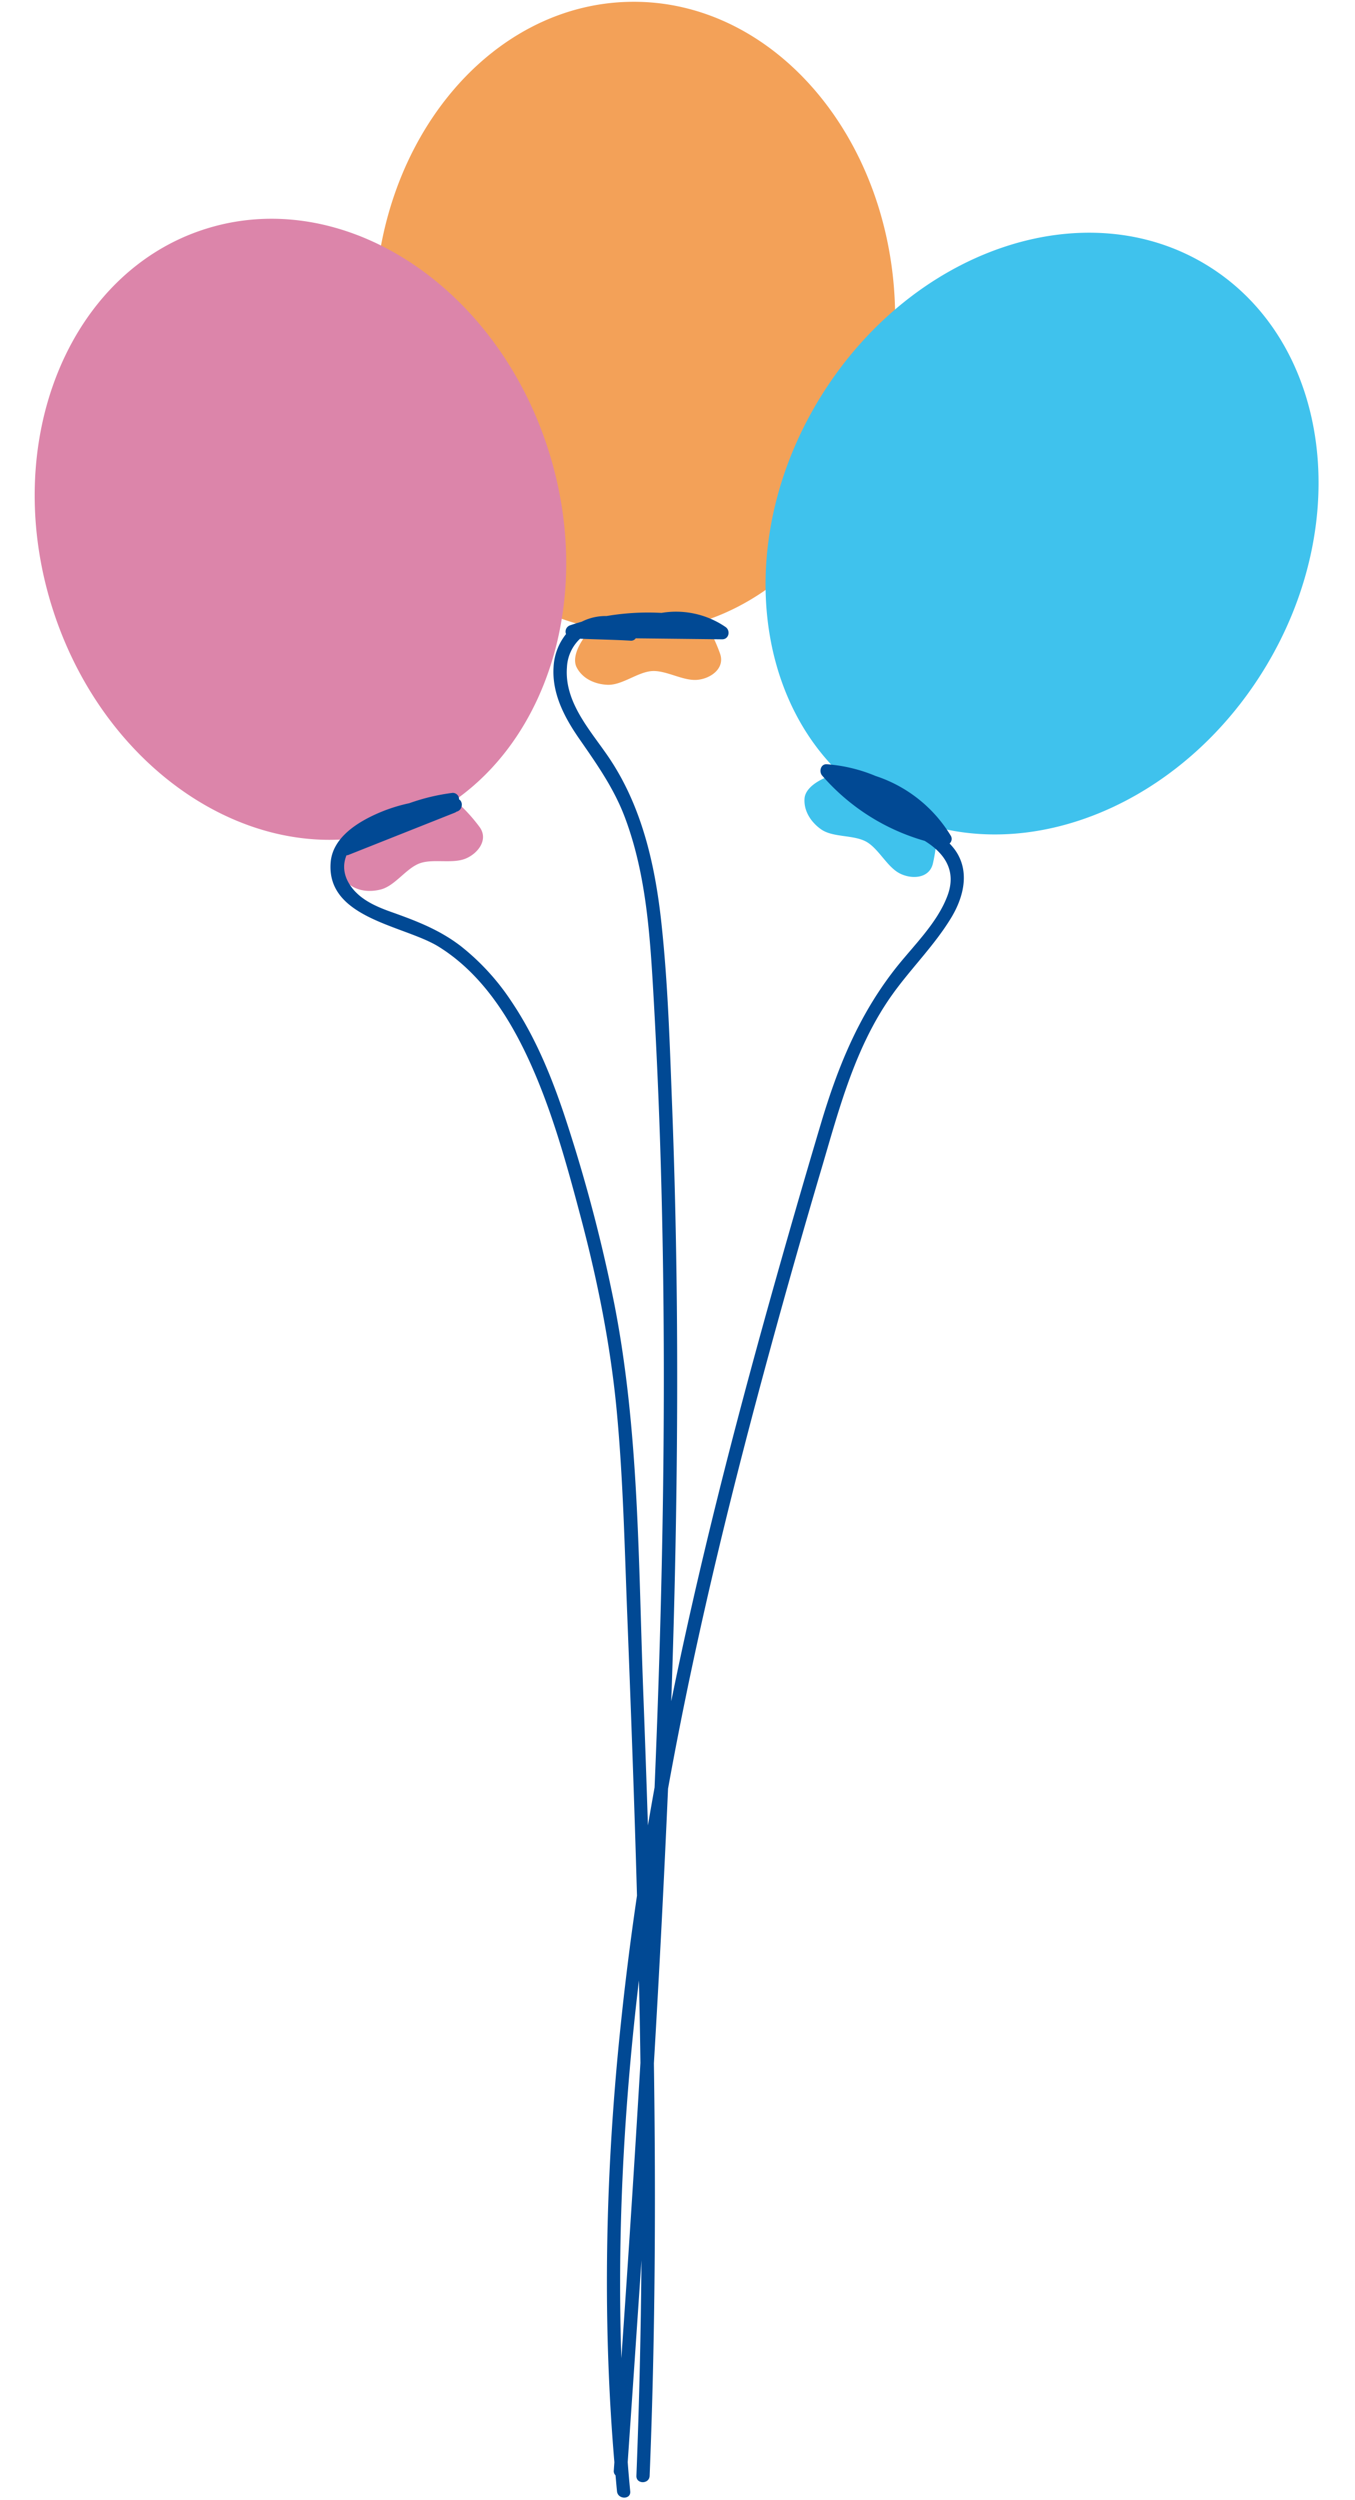
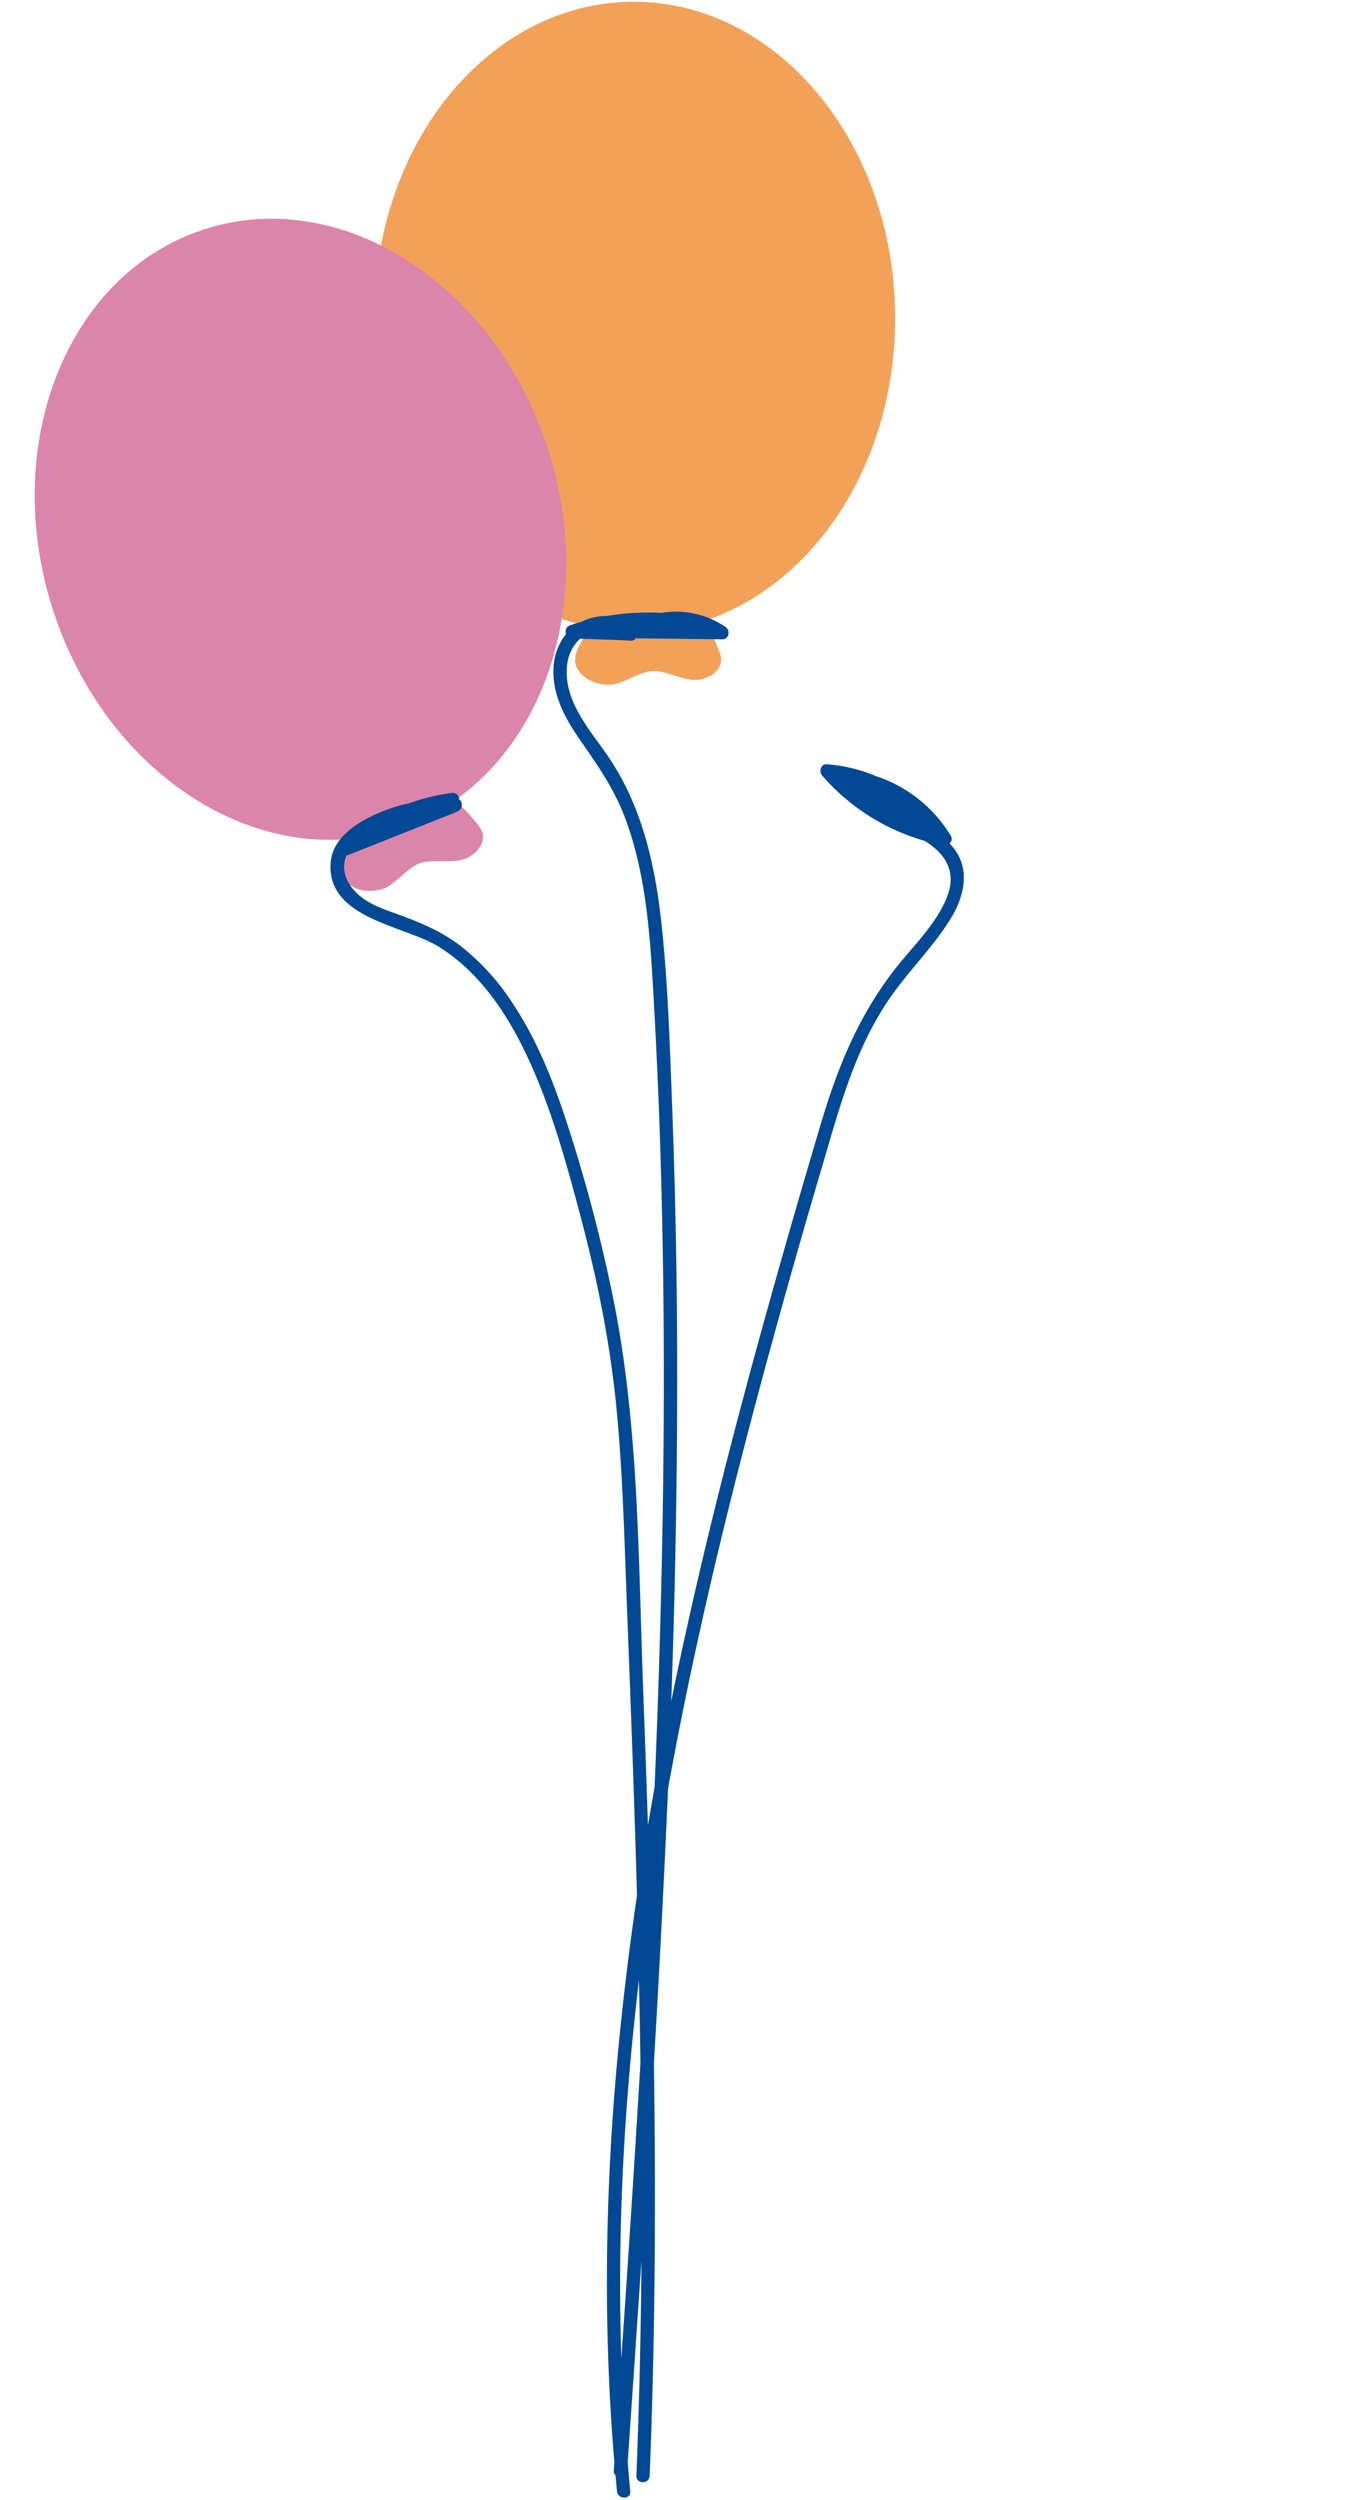
<svg xmlns="http://www.w3.org/2000/svg" data-name="16" fill="#000000" height="987.8" preserveAspectRatio="xMidYMid meet" version="1" viewBox="-13.7 -0.7 535.5 987.8" width="535.5" zoomAndPan="magnify">
  <g id="change1_1">
    <path d="M420.62,172.53c-.8-68.74,44.6-125,101.4-125.67s103.51,54.53,104.31,123.27c.68,57.93-31.46,107-75.58,121.4l1.39,2.09a65.8,65.8,0,0,1,5,10.82c2.08,5.95-3.92,10-9.2,10.37-5.45.38-11.89-3.65-17.32-3.5-5.79.16-12.06,5.67-17.94,5.44-4.91-.19-9.82-2.33-12.18-6.82-2.59-4.92,3.06-12.88,6.4-15.82C458.56,284.36,421.33,233.84,420.62,172.53Z" fill="#f3a158" transform="translate(-286.27 -46.85)" />
  </g>
  <g id="change2_1">
    <path d="M293.21,286.25c-20.68-65.56,6.47-132.57,60.65-149.66s114.86,22.2,135.55,87.77c17.43,55.25.89,111.52-37.17,138.09l1.94,1.6a65.8,65.8,0,0,1,7.92,8.9c3.72,5.09-.85,10.71-5.8,12.59-5.11,1.94-12.43-.05-17.59,1.67-5.49,1.83-9.9,8.92-15.6,10.41-4.76,1.24-10.07.62-13.63-3-3.9-4-.8-13.21,1.54-17C361.92,382.3,311.65,344.73,293.21,286.25Z" fill="#dc85aa" transform="translate(-286.27 -46.85)" />
  </g>
  <g id="change3_1">
-     <path d="M597,202.78c36.24-58.42,104.75-81.51,153-51.56s58,101.58,21.8,160c-30.54,49.23-84,73.37-129,61.82l.05,2.51a65.8,65.8,0,0,1-1.59,11.81c-1.44,6.14-8.68,6.33-13.33,3.81-4.8-2.61-8.07-9.46-12.73-12.25-5-3-13.22-1.69-18.06-5-4-2.8-7-7.24-6.61-12.29.46-5.54,9.5-9.22,13.89-9.91C569,317.49,564.69,254.88,597,202.78Z" fill="#3fc2ed" transform="translate(-286.27 -46.85)" />
-   </g>
+     </g>
  <g id="change4_1">
    <path d="M649.84,381.79a23.45,23.45,0,0,0-2-2.33,2.39,2.39,0,0,0,.45-3.11,54.62,54.62,0,0,0-29.64-23.55,61.71,61.71,0,0,0-19.31-4.65c-2.44-.18-3.21,2.9-1.85,4.47A84.19,84.19,0,0,0,638,378.42c7.93,4.88,12.64,11.84,9.05,21.57-4.09,11.08-13.8,20.13-20.94,29.31-14.39,18.51-22.56,38.8-29.2,61.12q-10.94,36.75-21.23,73.69c-14.19,51-27.27,102.37-37.83,154.25,0-1.27.09-2.54.14-3.82,1.74-51.32,2.57-102.68,2.06-154q-.39-38.5-1.84-77c-.93-24.22-1.64-48.62-4.26-72.73-2.53-23.32-7.85-46.65-21.37-66.22-7.17-10.37-17-21.23-15.95-34.75a16.55,16.55,0,0,1,5.18-11.3c6.66.3,13.33.38,20,.78a2.19,2.19,0,0,0,2-.94l34.16.4c2.73,0,3.38-3.48,1.32-4.88A34.66,34.66,0,0,0,534,288.34a97.79,97.79,0,0,0-21.7,1.24,21.09,21.09,0,0,0-8.89,1.79c-.33.15-.65.31-1,.47-1.5.43-3,.88-4.48,1.39a2.62,2.62,0,0,0-1.66,3.48,22.59,22.59,0,0,0-4.93,13.11c-.66,10.51,4.41,20,10.21,28.35,7.13,10.27,14,20,18.31,31.88,7.95,21.63,9.55,44.9,10.87,67.71q2.34,40.53,3.32,81.12c1.94,77.87.48,155.77-2.79,233.59q-1.35,7.51-2.63,15-.86-26.85-1.88-53.69c-1.91-50.85-1.61-102.53-11.45-152.63a623.49,623.49,0,0,0-18.07-69.36c-5.54-17.36-12.3-34.72-22.53-49.9a93.1,93.1,0,0,0-19.79-21.69c-8.3-6.46-17.4-10-27.22-13.5-6.2-2.19-12.66-4.87-16.56-10.47-2.88-4.14-3.18-8.35-1.62-12.1a2.2,2.2,0,0,0,.77-.15l42-16.68a3,3,0,0,0,.71-.41c2.38-.56,2.74-3.85,1-4.86a2.49,2.49,0,0,0-2.57-2.57,80.82,80.82,0,0,0-17.11,4.09,64.53,64.53,0,0,0-14.08,4.74c-7.68,3.62-16.38,9.54-17,18.86-1.57,22,29.14,24.68,42.7,33.09,16.53,10.26,27.54,27.19,35.54,44.52,9.19,19.92,15.07,41.43,20.67,62.59,6.66,25.16,11.76,50.68,14.19,76.61,2.51,26.79,3.09,53.75,4.14,80.63,1.44,36.87,2.8,73.74,3.84,110.63q-4.76,32.28-7.78,64.81c-4.83,52.89-5.63,106.15-1.16,159.08l-.23,3.29a2.23,2.23,0,0,0,.69,1.89c.19,2.1.37,4.21.58,6.31.33,3.32,5.57,3.35,5.23,0q-.57-5.76-1-11.52,2.75-39.88,5.44-79.78-.34,42.6-2,85.18c-.14,3.37,5.1,3.36,5.23,0,2.2-54.32,2.47-108.67,1.68-163q3.22-54.23,5.59-108.5,2.34-13,4.9-25.87c9.88-49.76,22.13-99,35.52-148q10-36.65,20.8-73.09c6.83-23.3,13.14-46.86,27.44-66.9,7.48-10.47,17-19.77,23.57-30.86C653.58,400.13,655.9,390,649.84,381.79ZM525.08,828.71q.17,7.73.32,15.46.16,8.58.27,17.15-3.47,58.37-7.54,116.71C516.45,928.16,519.17,878.27,525.08,828.71Z" fill="#014994" transform="translate(-286.27 -46.85)" />
  </g>
</svg>